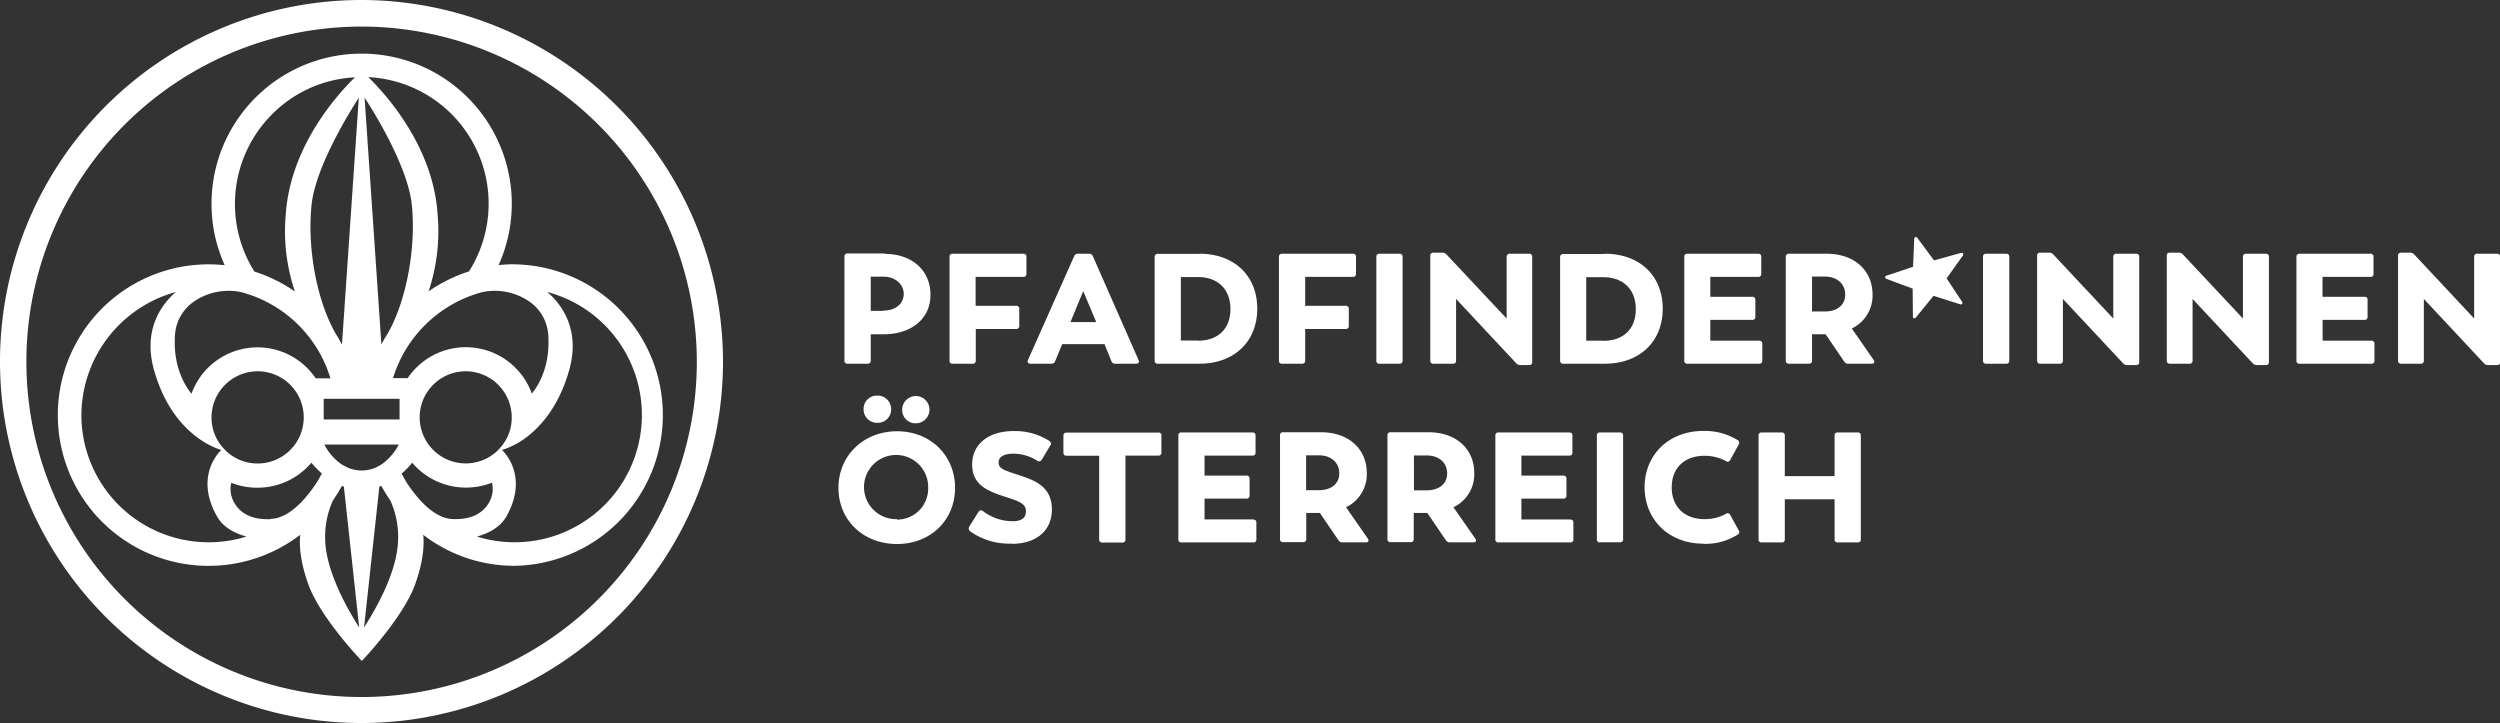
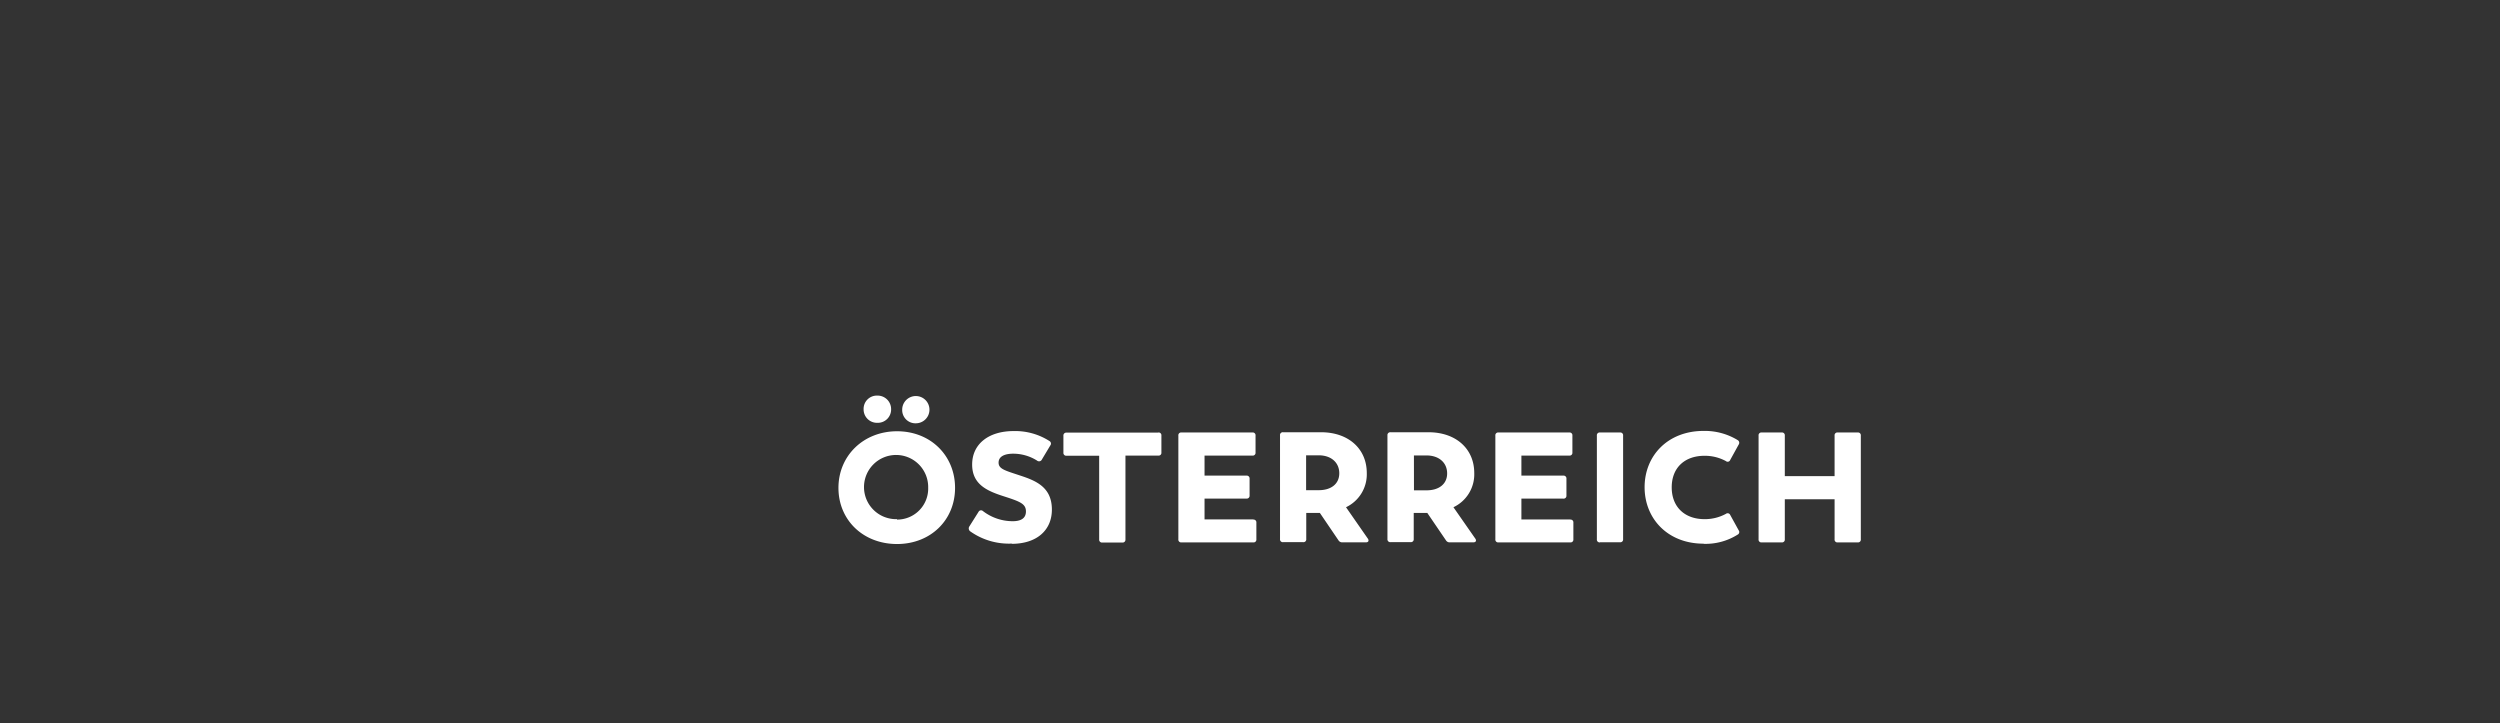
<svg xmlns="http://www.w3.org/2000/svg" viewBox="0 0 511.75 148.09">
  <rect x="0" y="0" width="511.75" height="148.09" fill="#333333" stroke="none" />
  <defs>
    <style>.cls-1{fill:#fff;}</style>
  </defs>
  <g id="Ebene_2" data-name="Ebene 2">
    <g id="Ebene_1-2" data-name="Ebene 1">
      <path class="cls-1" d="M380.27,88.53h-4.09a.57.57,0,0,0-.64.64v8.29H365.35V89.17a.57.57,0,0,0-.64-.64h-4.09a.57.57,0,0,0-.64.64v21.22a.57.57,0,0,0,.64.64h4.09a.57.57,0,0,0,.64-.64V102.2h10.19v8.19a.57.57,0,0,0,.64.64h4.09a.57.57,0,0,0,.64-.64V89.17a.57.57,0,0,0-.64-.64m-31.56,22.79a12.32,12.32,0,0,0,7-1.89.59.59,0,0,0,.19-.89l-1.73-3.14a.57.57,0,0,0-.87-.22,9,9,0,0,1-4.38,1.09c-4.07,0-6.72-2.5-6.72-6.51s2.65-6.46,6.72-6.46a9,9,0,0,1,4.38,1.09.55.55,0,0,0,.87-.23L355.91,91a.63.63,0,0,0-.19-.9,12.91,12.91,0,0,0-7-1.89c-7.34,0-12.07,5.09-12.07,11.52s4.73,11.56,12.07,11.56M327.52,111h4.09a.57.57,0,0,0,.64-.64V89.17a.57.57,0,0,0-.64-.64h-4.09a.57.57,0,0,0-.64.64v21.22a.57.57,0,0,0,.64.64m-6.09-4.7h-10v-4.26h8.58a.58.58,0,0,0,.64-.64V98a.58.58,0,0,0-.64-.64h-8.58V93.26h9.8a.57.57,0,0,0,.64-.64V89.17a.57.57,0,0,0-.64-.64H306.74a.57.57,0,0,0-.64.64v21.22a.57.57,0,0,0,.64.64h14.69a.57.57,0,0,0,.64-.64V107a.57.57,0,0,0-.64-.64m-32-13.13H292c2.59,0,4.23,1.51,4.23,3.68s-1.67,3.46-4.2,3.46h-2.59ZM302,110.26l-4.48-6.43a7.45,7.45,0,0,0,4.26-7c0-4.93-3.71-8.35-9.38-8.35h-7.75a.58.58,0,0,0-.64.64v21.22a.58.58,0,0,0,.64.64h4.1a.58.58,0,0,0,.64-.64V105h2.78l3.82,5.61a.86.86,0,0,0,.76.41h4.83c.52,0,.71-.32.42-.77M267.36,93.2h2.56c2.6,0,4.23,1.51,4.23,3.68s-1.66,3.46-4.19,3.46h-2.6ZM280,110.26l-4.47-6.43a7.46,7.46,0,0,0,4.25-7c0-4.93-3.71-8.35-9.38-8.35h-7.74a.57.57,0,0,0-.64.64v21.22a.57.57,0,0,0,.64.64h4.09a.57.57,0,0,0,.64-.64V105h2.79l3.81,5.61a.88.88,0,0,0,.77.41h4.83c.51,0,.7-.32.41-.77m-23.43-3.93h-10v-4.26h8.58a.58.58,0,0,0,.64-.64V98a.58.58,0,0,0-.64-.64h-8.58V93.26h9.8a.57.57,0,0,0,.64-.64V89.17a.57.57,0,0,0-.64-.64H241.85a.57.57,0,0,0-.64.64v21.22a.57.57,0,0,0,.64.64h14.69a.57.57,0,0,0,.64-.64V107a.57.57,0,0,0-.64-.64m-19.43-17.8H218.32a.58.58,0,0,0-.64.64v3.45a.58.58,0,0,0,.64.64H225v17.13a.58.58,0,0,0,.64.64h4.1a.58.58,0,0,0,.64-.64V93.26h6.72a.57.57,0,0,0,.64-.64V89.17a.57.57,0,0,0-.64-.64m-30,22.79c5.12,0,8.22-2.78,8.22-7,0-4.61-3.26-5.92-6.56-7-3-1-4.35-1.31-4.35-2.62s1.31-1.83,3-1.83a9.17,9.17,0,0,1,4.87,1.41.64.64,0,0,0,1-.23L215,91.18a.6.6,0,0,0-.16-.89,13,13,0,0,0-7.33-2.05c-5.16,0-8.51,2.66-8.51,6.85s3.23,5.48,6.78,6.6c3.07,1,4.23,1.47,4.23,3s-1.22,2-2.69,2a10,10,0,0,1-6.12-2.08.57.57,0,0,0-.89.16l-1.89,3a.74.74,0,0,0,.19,1,13.7,13.7,0,0,0,8.55,2.5m-23.56-5A6.57,6.57,0,1,1,190,99.83a6.35,6.35,0,0,1-6.37,6.53m0,5c6.85,0,11.87-4.89,11.87-11.49s-5-11.59-11.87-11.59-12,5-12,11.59,5.06,11.49,12,11.49m3.87-24.71a2.79,2.79,0,1,0-2.82-2.79,2.71,2.71,0,0,0,2.82,2.79m-7.91-.1a2.72,2.72,0,0,0,2.82-2.78,2.76,2.76,0,0,0-2.82-2.79,2.71,2.71,0,0,0-2.81,2.79,2.74,2.74,0,0,0,2.81,2.78" />
-       <path class="cls-1" d="M511.11,51.94h-4a.58.58,0,0,0-.65.64V65.2L494.18,52.07a1.11,1.11,0,0,0-.8-.35h-1.86a.58.58,0,0,0-.64.64V73.81a.58.58,0,0,0,.64.64h4a.58.58,0,0,0,.64-.64V61.19l12.33,13.19a1.06,1.06,0,0,0,.8.35h1.85a.57.57,0,0,0,.64-.64V52.58a.58.58,0,0,0-.64-.64m-25.7,17.8h-10V65.48H484a.57.57,0,0,0,.64-.64V61.39a.57.57,0,0,0-.64-.64h-8.58V56.68h9.8a.58.58,0,0,0,.64-.64V52.58a.58.58,0,0,0-.64-.64H470.72a.58.58,0,0,0-.64.64V73.81a.58.58,0,0,0,.64.64h14.69a.58.58,0,0,0,.64-.64V70.38a.58.58,0,0,0-.64-.64m-21.64-17.8h-4a.58.58,0,0,0-.64.64V65.2l-12.3-13.13a1.1,1.1,0,0,0-.8-.35h-1.85a.57.57,0,0,0-.64.64V73.81a.58.58,0,0,0,.64.64h4a.58.58,0,0,0,.64-.64V61.19l12.33,13.19a1.06,1.06,0,0,0,.8.35h1.86a.58.58,0,0,0,.64-.64V52.58a.58.58,0,0,0-.64-.64m-26.58,0h-4a.58.58,0,0,0-.64.64V65.2l-12.3-13.13a1.1,1.1,0,0,0-.8-.35h-1.85a.57.57,0,0,0-.64.64V73.81a.58.58,0,0,0,.64.64h4a.58.58,0,0,0,.64-.64V61.19l12.33,13.19a1.06,1.06,0,0,0,.8.35h1.85a.57.57,0,0,0,.64-.64V52.58a.58.58,0,0,0-.64-.64M406.56,74.45h4.1a.58.58,0,0,0,.64-.64V52.58a.58.58,0,0,0-.64-.64h-4.1a.58.58,0,0,0-.64.64V73.81a.58.58,0,0,0,.64.64M370.92,56.61h2.57c2.59,0,4.22,1.51,4.22,3.69s-1.66,3.46-4.19,3.46h-2.6Zm12.62,17.07-4.48-6.44a7.45,7.45,0,0,0,4.25-6.94c0-4.93-3.71-8.36-9.38-8.36h-7.74a.58.58,0,0,0-.64.64V73.81a.58.58,0,0,0,.64.64h4.09a.58.58,0,0,0,.64-.64V68.43h2.79l3.81,5.6a.87.87,0,0,0,.77.42h4.83c.51,0,.7-.32.42-.77M360.1,69.74h-10V65.48h8.58a.58.58,0,0,0,.64-.64V61.39a.58.58,0,0,0-.64-.64h-8.58V56.68h9.79a.58.58,0,0,0,.64-.64V52.58a.58.58,0,0,0-.64-.64H345.41a.58.58,0,0,0-.64.64V73.81a.58.58,0,0,0,.64.64H360.1a.58.58,0,0,0,.64-.64V70.38a.58.58,0,0,0-.64-.64m-32,0H324.7v-13h3.45c4.26,0,6.7,2.62,6.7,6.56s-2.44,6.47-6.7,6.47m.32-17.77H320a.58.58,0,0,0-.64.64V73.81a.58.58,0,0,0,.64.64h8.51c7.11,0,11.85-4.51,11.85-11.27s-4.74-11.24-11.85-11.24m-15.46,0h-4a.58.58,0,0,0-.64.64V65.2L296.08,52.07a1.11,1.11,0,0,0-.8-.35h-1.86a.58.58,0,0,0-.64.64V73.81a.58.58,0,0,0,.64.64h4a.58.58,0,0,0,.64-.64V61.19l12.33,13.19a1.06,1.06,0,0,0,.8.35H313a.57.57,0,0,0,.64-.64V52.58a.58.58,0,0,0-.64-.64M282.38,74.45h4.09a.58.58,0,0,0,.64-.64V52.58a.58.58,0,0,0-.64-.64h-4.09a.58.58,0,0,0-.64.64V73.81a.58.58,0,0,0,.64.64m-5.45-22.51h-14.5a.57.57,0,0,0-.63.64V73.81a.57.57,0,0,0,.63.64h4.1a.58.58,0,0,0,.64-.64V67.34h8.29a.58.58,0,0,0,.64-.64V63.24a.58.58,0,0,0-.64-.64h-8.29V56.68h9.76a.58.58,0,0,0,.64-.64V52.58a.58.58,0,0,0-.64-.64M245.18,69.71h-3.46v-13h3.46c4.26,0,6.69,2.62,6.69,6.56s-2.43,6.47-6.69,6.47m.32-17.77H237a.58.58,0,0,0-.64.64V73.81a.58.58,0,0,0,.64.64h8.52c7.11,0,11.84-4.51,11.84-11.27s-4.73-11.24-11.84-11.24M221.74,59.6l2.66,6.33h-5.28Zm11.33,14.11L223.7,52.42a.78.78,0,0,0-.77-.48h-2.27a.78.78,0,0,0-.77.48l-9.47,21.29c-.19.45,0,.74.51.74h4.32a.77.77,0,0,0,.74-.52l1.44-3.49h8.67l1.4,3.49a.77.77,0,0,0,.74.52h4.32c.48,0,.7-.29.51-.74M209.51,51.94H195a.57.57,0,0,0-.63.64V73.81a.57.57,0,0,0,.63.64h4.1a.58.58,0,0,0,.64-.64V67.34H208a.58.58,0,0,0,.64-.64V63.24a.58.58,0,0,0-.64-.64h-8.29V56.68h9.76a.58.58,0,0,0,.64-.64V52.58a.58.58,0,0,0-.64-.64M180.77,63.63h-2.53v-7h2.53c2.82,0,4.23,1.86,4.23,3.55s-1.35,3.4-4.23,3.4m.32-11.69H173.5a.58.58,0,0,0-.64.64V73.81a.58.58,0,0,0,.64.64h4.1a.58.58,0,0,0,.64-.64V68.43l2.59,0c5.8,0,9.64-3.24,9.64-8.07,0-5-3.75-8.39-9.38-8.39" />
-       <path class="cls-1" d="M391.91,65.17l-.11,0a.34.34,0,0,1-.23-.32l-.05-5.77-5.4-2a.32.32,0,0,1-.22-.32.33.33,0,0,1,.23-.32l5.47-1.83.25-5.76a.33.33,0,0,1,.24-.31.34.34,0,0,1,.37.12l3.43,4.64,5.56-1.54a.34.34,0,0,1,.37.13.35.35,0,0,1,0,.39l-3.35,4.7,3.18,4.81a.33.33,0,0,1,0,.39.32.32,0,0,1-.37.12l-5.5-1.74L392.18,65a.37.37,0,0,1-.27.13" />
-       <path class="cls-1" d="M142.64,74A68.62,68.62,0,1,1,74,5.44,68.69,68.69,0,0,1,142.64,74M74,0a74,74,0,1,0,74,74A74.13,74.13,0,0,0,74,0" />
-       <path class="cls-1" d="M103.63,105.77c4.4-7.78.17-12.64-.87-13.67a15.85,15.85,0,0,0,5.33-2.85c2.73-2.14,6.42-6.24,8.47-13.65,2.37-8.62-2.09-13.76-4.54-15.83A26.05,26.05,0,0,1,105.36,111a25.85,25.85,0,0,1-7.73-1.17c1.74-.46,4.55-1.57,6-4.06M84.35,94.69a14.39,14.39,0,0,0,11,5.12,14.56,14.56,0,0,0,5.35-1,5.4,5.4,0,0,1-.6,4.06c-.92,1.65-3,3.59-7.47,3.38-3.76-.16-7.12-4.06-9.28-7.3-.32-.5-.6-1-.89-1.54-.08-.15-.16-.31-.25-.46a15.14,15.14,0,0,0,2.14-2.21m-6.69,4.85.4-.13a31.83,31.83,0,0,0,1.85,3,18,18,0,0,1,1.55,8.66c-.36,6.11-4.28,13.18-6.94,17.32Zm-9.54,2.89a31.74,31.74,0,0,0,1.86-3l.41.13,3.14,28.84c-2.31-3.61-6.53-11-6.94-17.33h0a18.24,18.24,0,0,1,1.53-8.62m-12.7,3.77c-4.54.2-6.55-1.73-7.47-3.38a5.47,5.47,0,0,1-.61-4.06,14.53,14.53,0,0,0,5.4,1,14.36,14.36,0,0,0,11-5.12,18.1,18.1,0,0,0,2.14,2.21,21.6,21.6,0,0,1-1.14,2c-2.16,3.24-5.52,7.14-9.28,7.3M31.49,75.6c3.62,13.09,12.38,16.09,13.8,16.5-1,1-5.27,5.89-.83,13.67,1.42,2.5,4.24,3.6,6,4.06A26.06,26.06,0,0,1,16.66,85,26.26,26.26,0,0,1,36,59.77C33.57,61.84,29.12,67,31.49,75.6m33.13,1.84A14.36,14.36,0,0,0,39.2,80.6c-1.17-1.42-3.79-5.36-3.39-11.84a9,9,0,0,1,3.66-6.87,12.5,12.5,0,0,1,7.37-2.36,11.21,11.21,0,0,1,2.53.27A26.05,26.05,0,0,1,67.64,77.44Zm8.06-61.63c-3.62,3.52-13.2,14.08-14.18,28a38.45,38.45,0,0,0,1.87,15.86,31.44,31.44,0,0,0-8.3-4.09,26,26,0,0,1,3.39-31.95,25.7,25.7,0,0,1,17.22-7.8m-6.42,65.8H81.79v4.23H66.26ZM70,70.54l-.69-1.25-.45-.75C64.93,61.9,62.85,51,63.77,42c.78-7.76,7.74-19,9.68-22ZM52.74,76a9.44,9.44,0,1,1-6.53,16.26l-.49-.53a9.19,9.19,0,0,1-2.42-6.29A9.45,9.45,0,0,1,52.74,76m28.9,15c-.63,1.21-3.11,5.31-7.6,5.31S67,92.25,66.4,91Zm-2.42-22.5-.46.75-.69,1.25L74.63,20c2,3,8.91,14.25,9.68,22,.89,9-1.21,19.92-5.09,26.53M96,55.56a30.83,30.83,0,0,0-8.27,4.09,39,39,0,0,0,1.84-15.86c-.94-13.86-10.56-24.45-14.18-28A25.93,25.93,0,0,1,96,55.56m12.86,25a14.36,14.36,0,0,0-25.41-3.16h-3A26.18,26.18,0,0,1,98.71,59.8a12.44,12.44,0,0,1,9.86,2.08,9,9,0,0,1,3.67,6.88h0c.4,6.48-2.22,10.42-3.4,11.84M95.35,76a9.44,9.44,0,0,1,9.4,9.44,9.19,9.19,0,0,1-2.42,6.29l-.5.54A9.43,9.43,0,1,1,95.35,76m10-21.91c-1,0-2.1.06-3.29.17a30.33,30.33,0,0,0,2.7-12.55,30.73,30.73,0,1,0-61.46,0A30.21,30.21,0,0,0,46,54.28c-1.18-.11-2.27-.17-3.25-.17a30.86,30.86,0,1,0,18.71,55.36c-.2,1.84-.13,5.25,1.71,10.29,2.47,6.71,10.64,15.26,10.72,15.35l.17.18.18-.18c.08-.09,8.21-8.64,10.68-15.35,1.83-5,1.91-8.45,1.71-10.29a30.54,30.54,0,0,0,18.75,6.35,30.86,30.86,0,0,0,0-61.71" />
    </g>
  </g>
</svg>